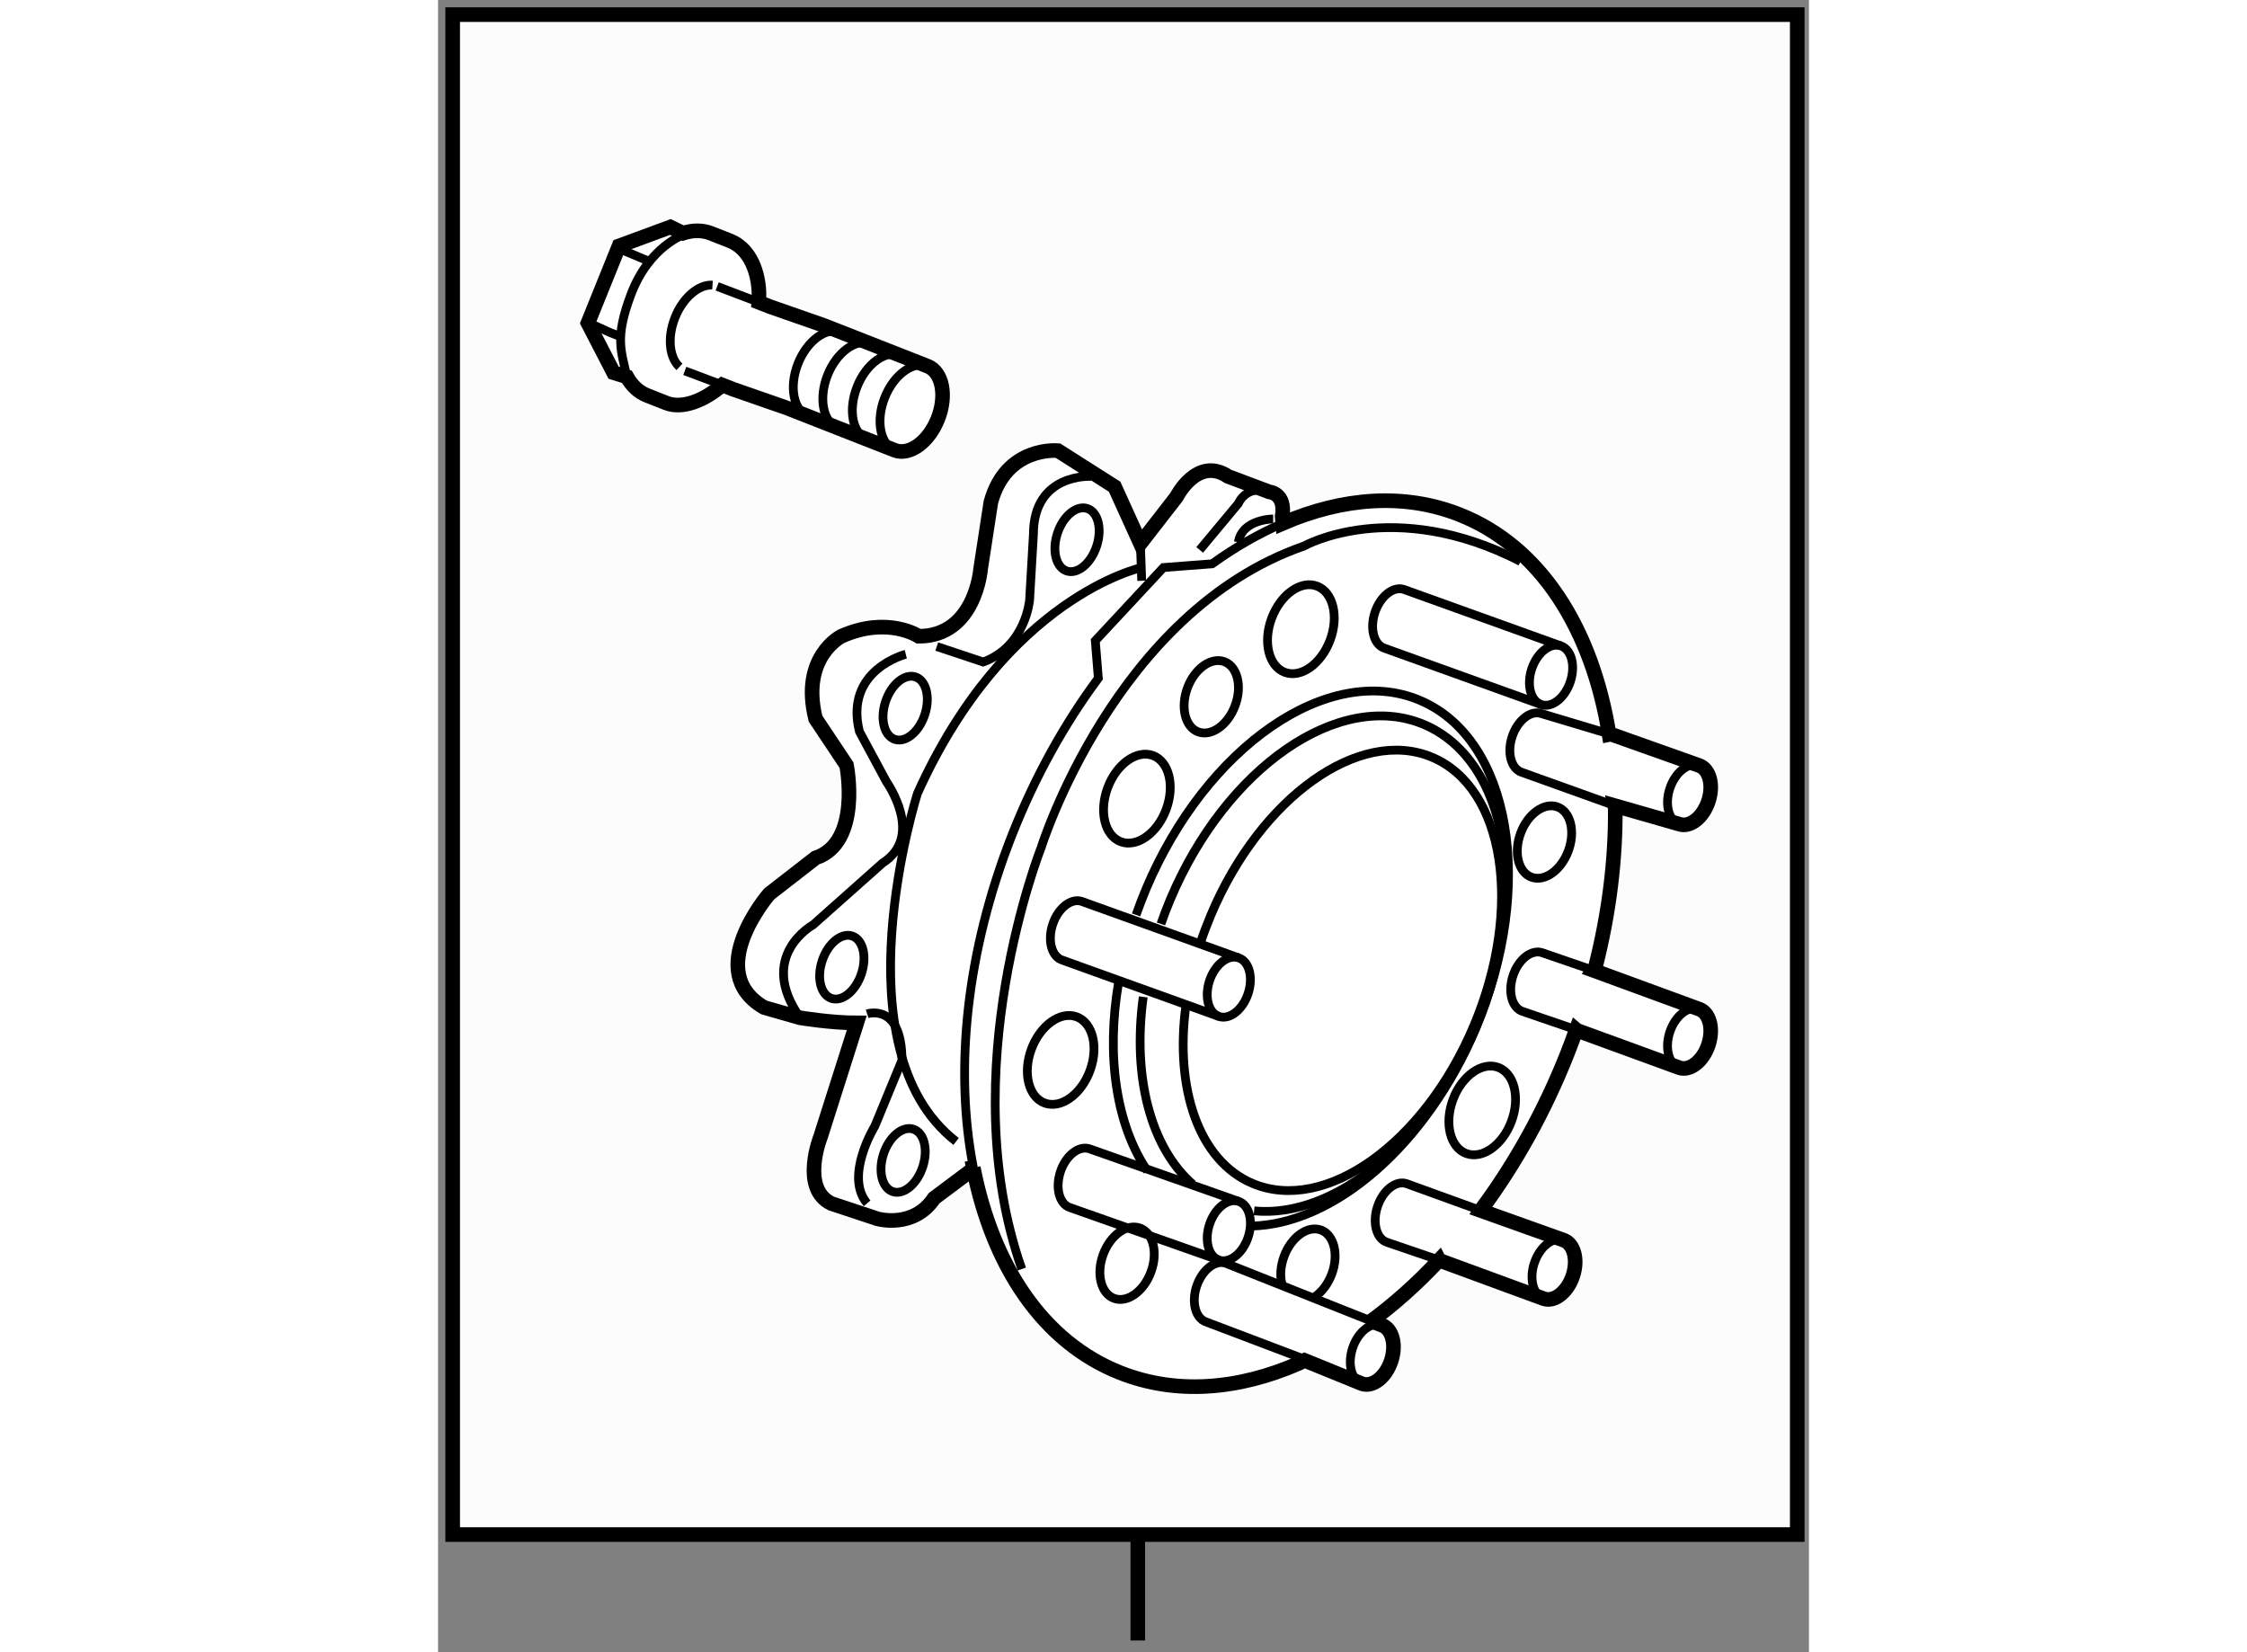
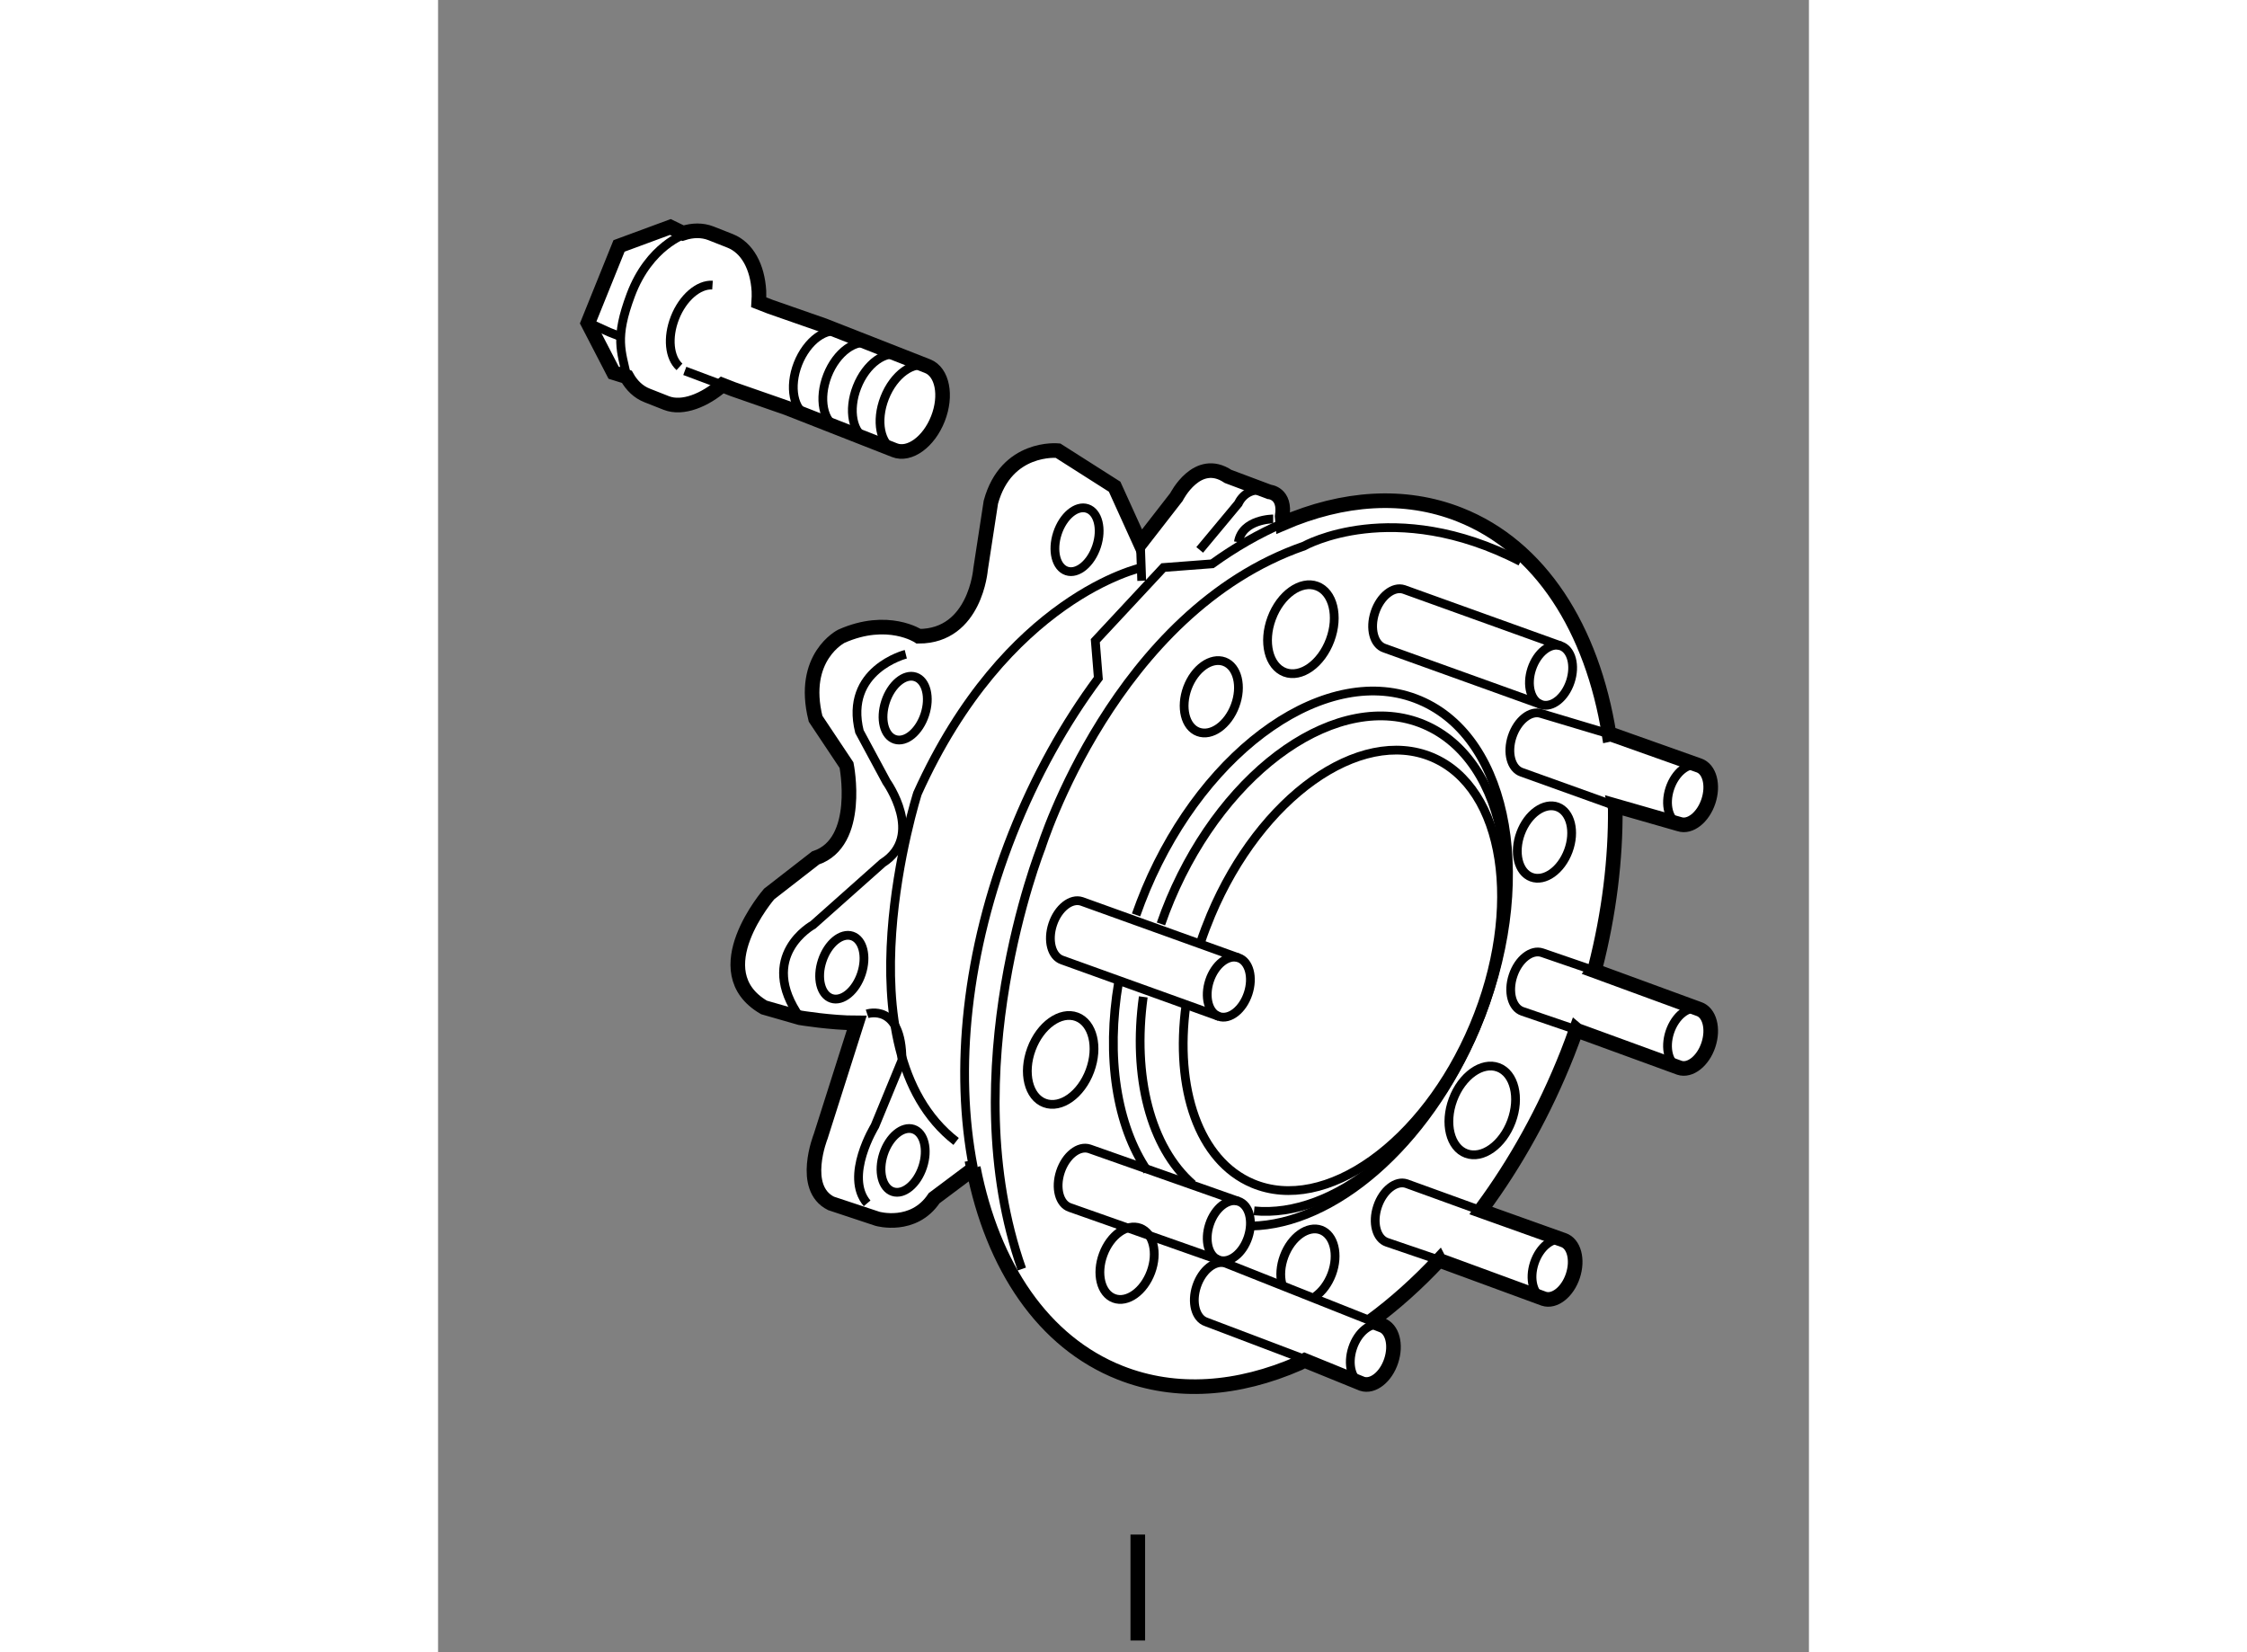
<svg xmlns="http://www.w3.org/2000/svg" version="1.1" x="0px" y="0px" width="244.8px" height="180px" viewBox="161.728 99.875 46.9 56.525" enable-background="new 0 0 244.8 180" xml:space="preserve">
  <rect x="161.728" y="99.875" width="46.9" height="56.525" fill="#808080" stroke="none" />
  <g>
-     <rect x="162.228" y="100.375" fill="#FCFCFC" stroke="#000000" stroke-width="0.5" width="46" height="52" />
    <line fill="none" stroke="#000000" stroke-width="0.5" x1="185.667" y1="152.375" x2="185.667" y2="156" />
  </g>
  <g>
    <path fill="#FFFFFF" stroke="#000000" stroke-width="0.5" d="M191.373,146.416l1.969,0.801c0.365,0.121,0.811-0.23,0.994-0.785     s0.037-1.102-0.326-1.223l-0.35-0.137l-0.039,0.02c0.814-0.596,1.604-1.301,2.355-2.105l0.002,0.004l3.582,1.316     c0.363,0.121,0.809-0.23,0.992-0.785s0.037-1.102-0.326-1.223l-2.828-1.01l0.051-0.076c1.137-1.539,2.135-3.324,2.916-5.299     c0.105-0.27,0.207-0.539,0.303-0.809l0.025,0.021l3.504,1.279c0.363,0.121,0.809-0.23,0.992-0.785s0.037-1.104-0.326-1.225     l-3.607-1.322l0.057-0.076c0.482-1.883,0.705-3.732,0.689-5.467l-0.02-0.094l2.215,0.635c0.363,0.121,0.809-0.23,0.992-0.785     s0.037-1.102-0.326-1.225l-3.014-1.07l-0.057,0.012c-0.578-3.609-2.346-6.428-5.115-7.521c-1.891-0.748-3.99-0.592-6.051,0.297     l-0.02-0.238c0.133-0.795-0.441-0.838-0.441-0.838l-1.41-0.529c-1.059-0.707-1.766,0.705-1.766,0.705l-1.234,1.588l-0.881-1.941     l-1.939-1.234c0,0-1.766-0.176-2.295,1.764l-0.352,2.293c0,0-0.176,2.293-2.117,2.293c0,0-1.057-0.705-2.645,0     c0,0-1.412,0.705-0.883,2.822l1.059,1.588c0,0,0.529,2.645-1.059,3.174l-1.588,1.234c0,0-2.293,2.646-0.176,3.881l1.234,0.354     c0,0,1.059,0.176,1.939,0.176l-1.234,3.881c0,0-0.705,1.764,0.354,2.293l1.588,0.527c0,0,1.234,0.354,1.939-0.705l1.412-1.057     l-0.072,0.012c0.658,3.367,2.387,5.973,5.025,7.016c1.91,0.756,4.035,0.588,6.119-0.324L191.373,146.416z" />
    <path fill="none" stroke="#000000" stroke-width="0.3" d="M180.041,139.82c-0.65-3.324-0.256-7.389,1.338-11.416     c0.787-1.988,1.791-3.781,2.938-5.326l-0.104-1.283l2.332-2.504l1.666-0.127c0.789-0.568,1.6-1.033,2.416-1.385" />
    <path fill="none" stroke="#000000" stroke-width="0.3" d="M204.863,126.063c-0.365-0.119-0.809,0.232-0.994,0.787     c-0.184,0.555-0.037,1.102,0.328,1.223" />
    <path fill="none" stroke="#000000" stroke-width="0.3" d="M201.602,124.926l-2.133-0.639c-0.365-0.121-0.809,0.232-0.994,0.787     c-0.184,0.555-0.037,1.102,0.328,1.223l3.18,1.141" />
    <path fill="none" stroke="#000000" stroke-width="0.3" d="M204.863,134.396c-0.365-0.121-0.809,0.232-0.994,0.785     c-0.184,0.557-0.037,1.104,0.328,1.225" />
    <path fill="none" stroke="#000000" stroke-width="0.3" d="M201.189,133.049l-1.693-0.582c-0.363-0.119-0.809,0.23-0.992,0.787     c-0.184,0.553-0.037,1.102,0.326,1.223l1.838,0.629" />
    <path fill="none" stroke="#000000" stroke-width="0.3" d="M200.227,142.299c-0.365-0.121-0.809,0.23-0.994,0.785     c-0.184,0.555-0.037,1.102,0.328,1.223" />
    <path fill="none" stroke="#000000" stroke-width="0.3" d="M195.977,142.986l-1.783-0.609c-0.363-0.121-0.51-0.668-0.326-1.223     s0.629-0.906,0.992-0.785l2.539,0.92" />
    <path fill="none" stroke="#000000" stroke-width="0.3" d="M194.01,145.209c-0.365-0.121-0.811,0.23-0.994,0.785     s-0.037,1.102,0.326,1.223" />
    <path fill="none" stroke="#000000" stroke-width="0.3" d="M191.488,146.422l-3.48-1.32c-0.365-0.121-0.512-0.67-0.328-1.223     c0.186-0.557,0.629-0.908,0.994-0.787l4.986,1.98" />
    <path fill="none" stroke="#000000" stroke-width="0.3" d="M184.014,139.178c-0.365-0.121-0.811,0.23-0.994,0.785     s-0.037,1.104,0.326,1.225l5.102,1.797c0.365,0.121,0.811-0.23,0.994-0.785s0.037-1.102-0.326-1.225L184.014,139.178z" />
    <path fill="none" stroke="#000000" stroke-width="0.3" d="M189.115,140.975c-0.365-0.119-0.811,0.232-0.994,0.787     s-0.037,1.102,0.326,1.223" />
    <path fill="none" stroke="#000000" stroke-width="0.3" d="M183.748,130.713c-0.363-0.121-0.809,0.23-0.992,0.785     s-0.039,1.102,0.326,1.223l5.365,1.93c0.365,0.121,0.811-0.23,0.994-0.785s0.037-1.102-0.326-1.223L183.748,130.713z" />
    <path fill="none" stroke="#000000" stroke-width="0.3" d="M189.115,132.643c-0.365-0.121-0.811,0.23-0.994,0.785     s-0.037,1.102,0.326,1.223" />
    <path fill="none" stroke="#000000" stroke-width="0.3" d="M200.139,121.971c-0.365-0.121-0.809,0.232-0.994,0.785     c-0.184,0.555-0.037,1.104,0.328,1.225" />
    <path fill="none" stroke="#000000" stroke-width="0.3" d="M200.139,121.971c0.363,0.123,0.51,0.67,0.326,1.225     s-0.629,0.906-0.992,0.785l-5.367-1.93c-0.363-0.121-0.51-0.67-0.326-1.225s0.629-0.906,0.992-0.785L200.139,121.971z" />
    <path fill="none" stroke="#000000" stroke-width="0.3" d="M187.785,118.688l1.322-1.588c0,0,0.266-0.662,1.059-0.396" />
    <path fill="none" stroke="#000000" stroke-width="0.3" d="M190.299,117.629c0,0-1.059,0-1.191,0.793" />
-     <path fill="none" stroke="#000000" stroke-width="0.3" d="M184.08,116.174c0,0-1.984-0.133-1.984,1.984l-0.131,2.248     c0,0-0.133,1.588-1.588,2.117l-1.588-0.529" />
    <path fill="none" stroke="#000000" stroke-width="0.3" d="M177.73,122.258c0,0-2.115,0.529-1.586,2.646l0.926,1.719     c0,0,1.322,1.852-0.133,2.777l-2.381,2.117c0,0-1.939,1.059-0.441,3.176" />
    <path fill="none" stroke="#000000" stroke-width="0.3" d="M176.408,134.561c0,0,1.191-0.396,1.191,1.588l-0.926,2.248     c0,0-1.059,1.719-0.266,2.646" />
    <ellipse transform="matrix(-0.95 -0.312 0.312 -0.95 321.169 287.99)" fill="none" stroke="#000000" stroke-width="0.3" cx="183.661" cy="118.26" rx="0.706" ry="1.125" />
    <ellipse transform="matrix(-0.95 -0.312 0.312 -0.95 307.819 297.423)" fill="none" stroke="#000000" stroke-width="0.3" cx="177.709" cy="124.08" rx="0.707" ry="1.125" />
    <ellipse transform="matrix(-0.95 -0.314 0.314 -0.95 300.569 314.522)" fill="none" stroke="#000000" stroke-width="0.3" cx="175.593" cy="133.075" rx="0.707" ry="1.124" />
    <ellipse transform="matrix(-0.95 -0.312 0.312 -0.95 302.951 327.547)" fill="none" stroke="#000000" stroke-width="0.3" cx="177.722" cy="139.498" rx="0.706" ry="1.125" />
    <line fill="none" stroke="#000000" stroke-width="0.3" x1="185.756" y1="118.467" x2="185.801" y2="119.744" />
    <path fill="none" stroke="#000000" stroke-width="0.3" d="M185.801,119.293c0,0-4.631,0.98-7.672,7.727     c0,0-2.779,8.73,1.322,11.906" />
    <path fill="none" stroke="#000000" stroke-width="0.3" d="M181.699,143.291c-2.381-6.746,0.662-14.418,0.662-14.418     s2.514-8.07,8.994-10.318c0,0,3.043-1.721,7.408,0.529" />
    <path fill="none" stroke="#000000" stroke-width="0.3" d="M190.246,121.029c-0.303,0.814-0.1,1.641,0.453,1.848     c0.553,0.205,1.246-0.289,1.549-1.105c0.303-0.813,0.1-1.641-0.453-1.846S190.549,120.215,190.246,121.029z" />
    <path fill="none" stroke="#000000" stroke-width="0.3" d="M187.365,123.41c-0.244,0.664-0.08,1.338,0.369,1.504     c0.451,0.168,1.016-0.234,1.262-0.898c0.248-0.662,0.082-1.336-0.367-1.504C188.176,122.346,187.613,122.746,187.365,123.41z" />
    <ellipse transform="matrix(-0.938 -0.348 0.348 -0.938 309.389 341.895)" fill="none" stroke="#000000" stroke-width="0.3" cx="185.403" cy="143.158" rx="0.87" ry="1.281" />
    <path fill="none" stroke="#000000" stroke-width="0.3" d="M191.738,144.23c0.232-0.162,0.439-0.432,0.566-0.77     c0.246-0.662,0.08-1.336-0.369-1.504c-0.451-0.166-1.016,0.234-1.262,0.898c-0.123,0.332-0.145,0.664-0.078,0.936" />
    <ellipse transform="matrix(-0.938 -0.348 0.348 -0.938 342.088 318.933)" fill="none" stroke="#000000" stroke-width="0.3" cx="199.69" cy="128.74" rx="0.87" ry="1.281" />
-     <ellipse transform="matrix(-0.937 -0.349 0.349 -0.937 315.105 311.165)" fill="none" stroke="#000000" stroke-width="0.3" cx="185.559" cy="127.222" rx="1.067" ry="1.574" />
    <ellipse transform="matrix(-0.937 -0.348 0.348 -0.937 307.187 327.275)" fill="none" stroke="#000000" stroke-width="0.3" cx="183.022" cy="136.015" rx="1.068" ry="1.574" />
    <ellipse transform="matrix(-0.937 -0.348 0.348 -0.937 334.52 335.632)" fill="none" stroke="#000000" stroke-width="0.3" cx="197.44" cy="137.735" rx="1.068" ry="1.572" />
    <path fill="none" stroke="#000000" stroke-width="0.3" d="M187.316,134.25c-0.393,2.867,0.436,5.336,2.279,6.113     c2.484,1.047,5.873-1.369,7.568-5.395c1.695-4.027,1.059-8.139-1.426-9.186s-5.873,1.369-7.568,5.396     c-0.131,0.313-0.25,0.625-0.354,0.938" />
    <path fill="none" stroke="#000000" stroke-width="0.3" d="M189.553,141.82c2.809-0.057,5.977-2.734,7.68-6.775     c2.055-4.881,1.195-9.9-1.92-11.213s-7.309,1.578-9.365,6.459c-0.123,0.295-0.236,0.59-0.34,0.885" />
    <path fill="none" stroke="#000000" stroke-width="0.3" d="M185.01,133.48c-0.436,2.553-0.07,4.904,0.988,6.457" />
    <path fill="none" stroke="#000000" stroke-width="0.3" d="M185.854,133.98c-0.373,2.717,0.24,5.143,1.695,6.412" />
    <path fill="none" stroke="#000000" stroke-width="0.3" d="M189.646,141.301c2.709,0.266,5.912-2.283,7.586-6.256     c1.902-4.52,1.107-9.168-1.779-10.385c-2.885-1.215-6.768,1.463-8.672,5.982c-0.117,0.279-0.225,0.561-0.322,0.842" />
  </g>
  <g>
    <path fill="#FFFFFF" stroke="#000000" stroke-width="0.5" d="M174.935,111.012l3.538,1.389c0.509,0.199,0.668,1.006,0.356,1.799     c-0.312,0.795-0.977,1.277-1.485,1.076l-3.673-1.441l-1.846-0.643l-0.374-0.146c-0.59,0.516-1.355,0.836-1.913,0.617l-0.654-0.258     c-0.297-0.115-0.531-0.34-0.697-0.639l-0.453-0.141l-0.879-1.699l1.064-2.637l1.756-0.648l0.436,0.211     c0.326-0.105,0.652-0.111,0.95,0.004l0.655,0.258c0.594,0.234,0.941,0.895,0.989,1.719c0.007,0.123,0.001,0.254-0.007,0.383     l0.391,0.152L174.935,111.012z" />
    <path fill="none" stroke="#000000" stroke-width="0.3" d="M178.492,112.408c-0.509-0.201-1.174,0.283-1.485,1.076     c-0.312,0.795-0.152,1.6,0.357,1.801" />
    <path fill="none" stroke="#000000" stroke-width="0.3" d="M171.117,109.629c-0.471-0.031-1.015,0.426-1.286,1.119     c-0.267,0.68-0.189,1.367,0.156,1.678" />
    <polyline fill="none" stroke="#000000" stroke-width="0.3" points="166.868,110.914 167.582,111.238 167.957,111.387   " />
-     <line fill="none" stroke="#000000" stroke-width="0.3" x1="167.939" y1="108.391" x2="168.866" y2="108.781" />
    <path fill="none" stroke="#000000" stroke-width="0.3" d="M175.525,111.244c-0.509-0.201-1.173,0.283-1.485,1.076     c-0.311,0.795-0.152,1.6,0.356,1.799" />
    <path fill="none" stroke="#000000" stroke-width="0.3" d="M176.535,111.639c-0.508-0.197-1.174,0.283-1.485,1.078     s-0.151,1.6,0.357,1.799" />
    <path fill="none" stroke="#000000" stroke-width="0.3" d="M177.544,112.035c-0.508-0.199-1.173,0.285-1.483,1.078     c-0.313,0.795-0.152,1.6,0.354,1.799" />
    <path fill="none" stroke="#000000" stroke-width="0.3" d="M170.185,107.881c0,0-1.23,0.393-1.863,2.082     c-0.56,1.496-0.323,1.916-0.135,2.803" />
    <line fill="none" stroke="#000000" stroke-width="0.3" x1="171.451" y1="113.045" x2="170.169" y2="112.564" />
-     <line fill="none" stroke="#000000" stroke-width="0.3" x1="172.698" y1="110.215" x2="171.276" y2="109.674" />
  </g>
</svg>